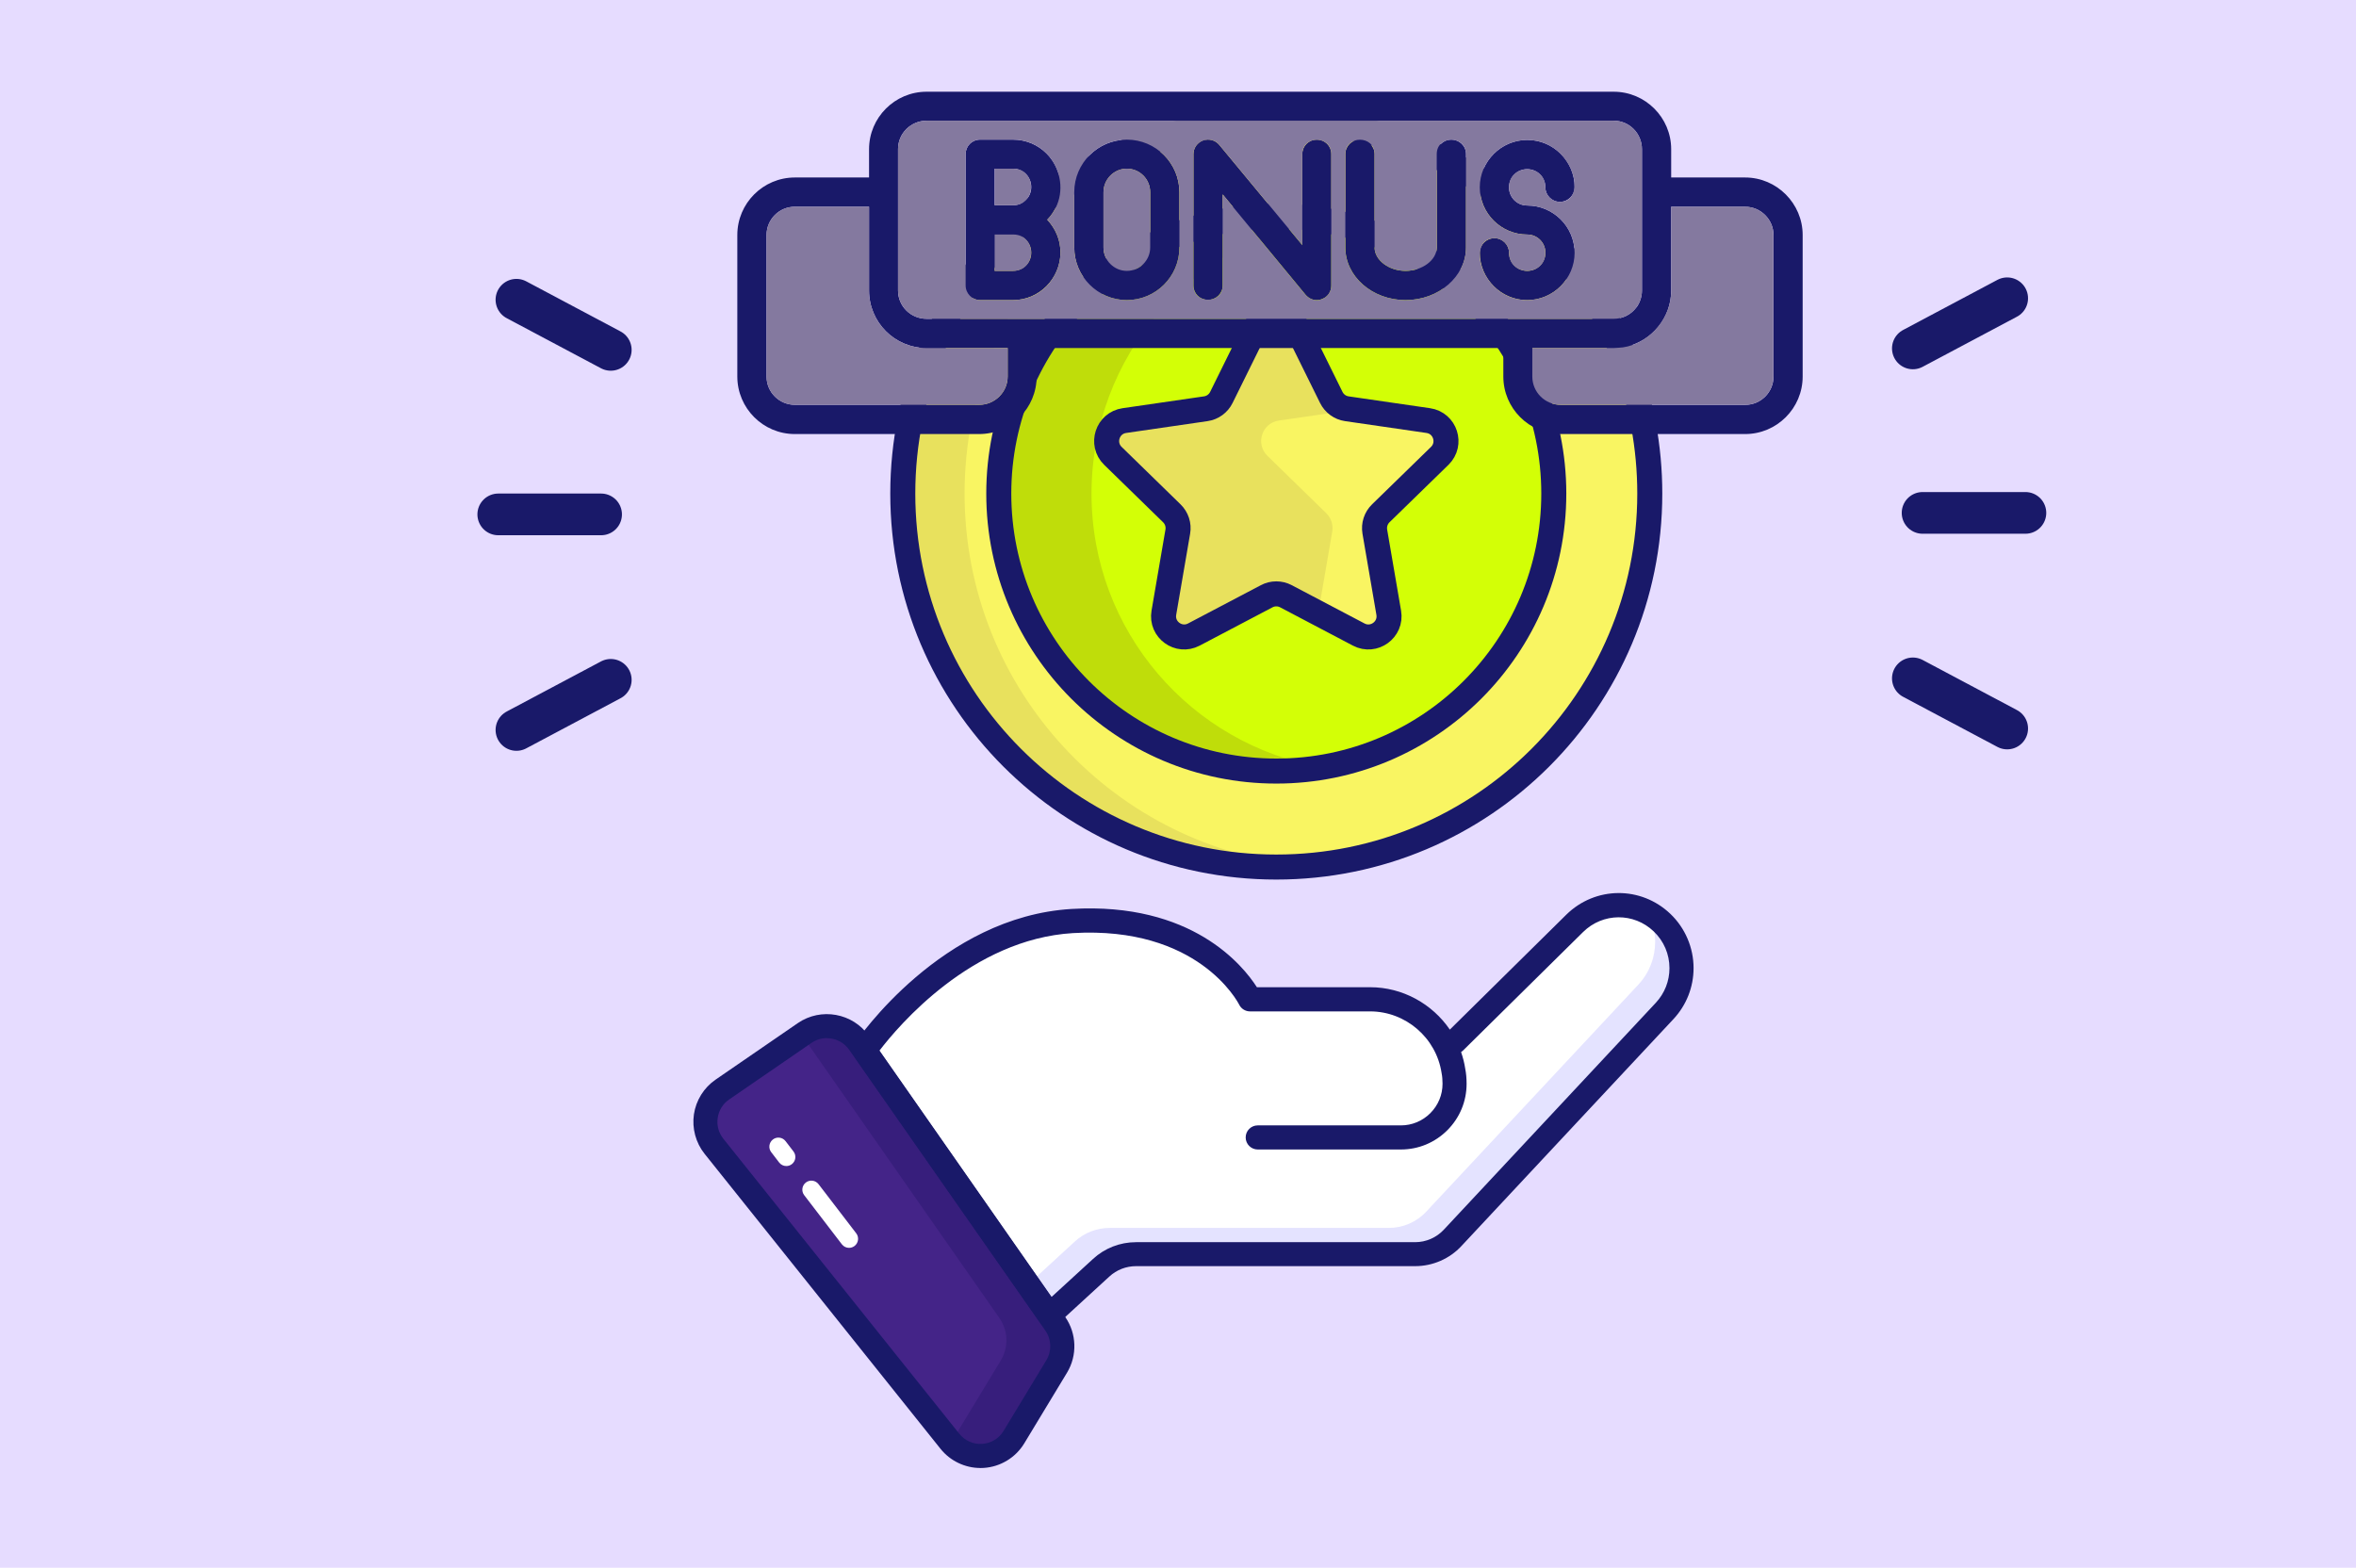
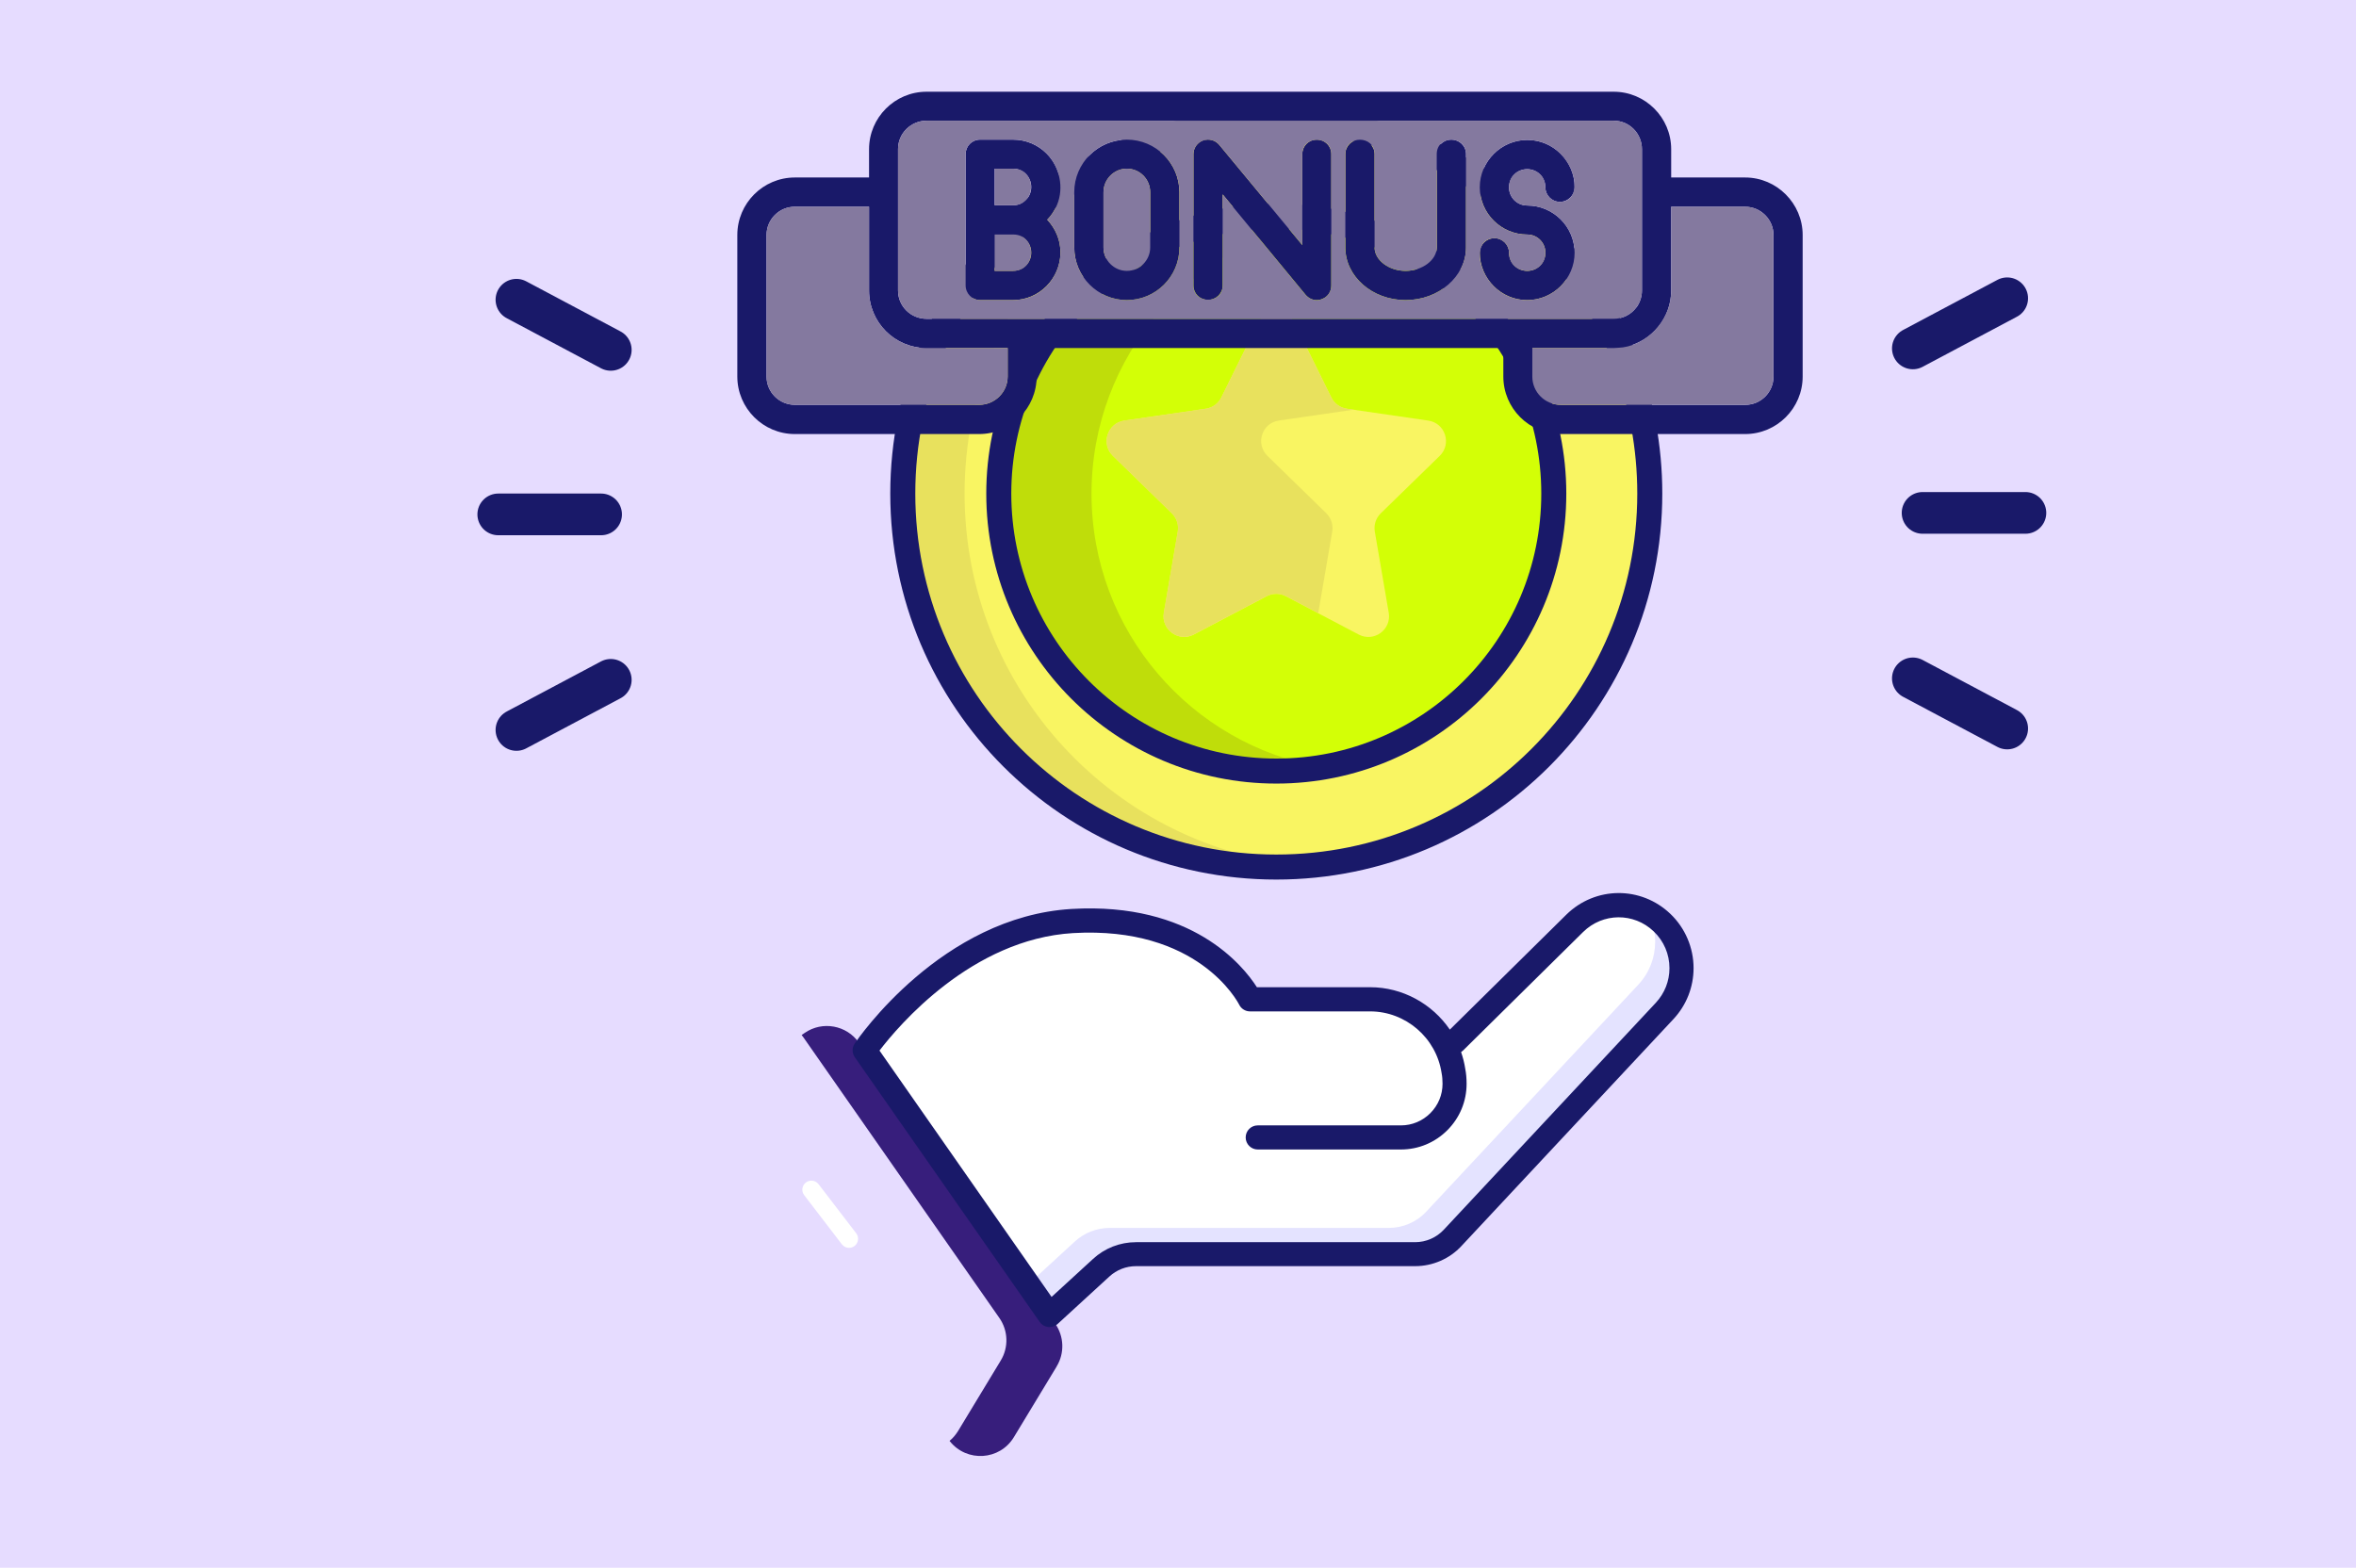
<svg xmlns="http://www.w3.org/2000/svg" id="Layer_1" data-name="Layer 1" viewBox="0 0 565 376">
  <defs>
    <style>
      .cls-1, .cls-2, .cls-3 {
        fill: none;
      }

      .cls-4 {
        fill: #e6dcff;
      }

      .cls-5 {
        fill: #371e7c;
      }

      .cls-6, .cls-7 {
        fill-rule: evenodd;
      }

      .cls-6, .cls-8 {
        fill: #191969;
      }

      .cls-9 {
        fill: #d3ff06;
      }

      .cls-10 {
        fill: #bfdd0a;
      }

      .cls-11 {
        fill: #e8e15d;
      }

      .cls-7 {
        fill: #84799f;
      }

      .cls-12 {
        fill: #442488;
      }

      .cls-13 {
        fill: #fff;
      }

      .cls-14 {
        fill: #f9f562;
      }

      .cls-15 {
        fill: #e4e3ff;
      }

      .cls-2 {
        stroke-width: 6px;
      }

      .cls-2, .cls-3 {
        stroke: #191969;
        stroke-linecap: round;
        stroke-linejoin: round;
      }

      .cls-3 {
        stroke-width: 10px;
      }

      .cls-16 {
        clip-path: url(#clippath);
      }
    </style>
    <clipPath id="clippath">
      <rect class="cls-1" x="79.28" y="23.25" width="379.45" height="379.45" />
    </clipPath>
  </defs>
  <rect class="cls-4" width="565" height="376" />
  <g>
    <g>
      <path class="cls-13" d="M301.61,272.8h34.34c3.55,0,6.76-1.45,9.09-3.78,2.33-2.33,3.78-5.54,3.78-9.09,0-1.08-.09-2.13-.28-3.15-1.48-9.69-9.89-17.1-19.97-17.1h-28.8s-10.25-20.68-42.61-18.78c-30.08,1.79-49.8,31.02-49.8,31.02l44.34,63.49,12.36-11.33c2.27-2.1,5.28-3.27,8.38-3.27h66.92c3.44,0,6.7-1.42,9.03-3.95l50.82-54.4c2.7-2.9,4.03-6.59,4.03-10.25,0-3.98-1.56-7.95-4.66-10.91-5.88-5.62-15.17-5.54-20.96.17l-28.8,28.43" />
      <path class="cls-15" d="M403.24,232.21c0,3.66-1.33,7.36-4.03,10.25l-50.82,54.4c-2.33,2.53-5.6,3.95-9.03,3.95h-66.92c-3.1,0-6.11,1.16-8.38,3.27l-12.36,11.33-5.14-7.36,11.19-10.28c2.27-2.1,5.28-3.27,8.38-3.27h66.92c3.44,0,6.7-1.42,9.03-3.95l50.82-54.4c2.7-2.9,4.03-6.59,4.03-10.25,0-2.41-.57-4.86-1.73-7.04,1.22.65,2.36,1.45,3.38,2.44,3.1,2.95,4.66,6.93,4.66,10.91h0Z" />
-       <path class="cls-12" d="M205.99,250.1l47.07,67.38c2.13,3.05,2.26,7.06.34,10.24l-10.24,16.93c-3.38,5.59-11.29,6.11-15.37,1l-56.57-70.74c-3.41-4.26-2.48-10.52,2.01-13.61l19.74-13.57c4.25-2.92,10.07-1.87,13.02,2.36Z" />
      <path class="cls-5" d="M253.4,327.74l-10.25,16.93c-3.38,5.6-11.28,6.11-15.37.99l-.06-.09c.77-.62,1.45-1.42,2.02-2.33l10.25-16.93c1.93-3.18,1.79-7.19-.34-10.23l-47.07-67.41c-.11-.14-.2-.28-.34-.43l.74-.51c4.23-2.93,10.06-1.87,13.01,2.36l47.07,67.38c2.13,3.07,2.27,7.07.34,10.25Z" />
-       <path class="cls-8" d="M235.13,352.08c-3.71,0-7.25-1.69-9.59-4.61l-56.57-70.74c-2.12-2.65-3.05-6.11-2.56-9.47.5-3.36,2.39-6.39,5.19-8.32l19.74-13.57c5.54-3.8,13.18-2.42,17.03,3.09l47.07,67.38c2.78,3.98,2.95,9.24.44,13.39l-10.24,16.93c-2.08,3.43-5.71,5.64-9.71,5.9-.27.02-.53.03-.8.03ZM198.28,248.98c-1.27,0-2.55.37-3.67,1.14l-19.74,13.57c-1.51,1.03-2.48,2.6-2.75,4.41-.27,1.81.21,3.59,1.35,5.02l56.57,70.74c1.35,1.68,3.37,2.59,5.51,2.43,2.15-.14,4.03-1.28,5.14-3.13l10.24-16.93c1.33-2.2,1.24-4.98-.23-7.09l-47.07-67.38c-1.26-1.8-3.29-2.77-5.35-2.77Z" />
      <path class="cls-8" d="M251.7,318.29c-.1,0-.21,0-.32-.02-.83-.09-1.57-.53-2.05-1.22l-44.34-63.49c-.68-.98-.69-2.28-.03-3.27.84-1.24,20.87-30.43,52.02-32.29,28.91-1.7,41.16,13.64,44.44,18.77h27.15c7.82,0,14.92,4.01,19.12,10.17l27.91-27.55c6.96-6.86,17.93-6.95,24.99-.2,3.53,3.37,5.55,8.1,5.55,12.99,0,4.55-1.71,8.89-4.81,12.22l-50.82,54.4c-2.84,3.09-6.91,4.87-11.14,4.87h-66.92c-2.4,0-4.68.89-6.42,2.5l-12.37,11.34c-.53.49-1.23.76-1.95.76ZM210.91,251.96l41.27,59.09,9.93-9.1c2.8-2.59,6.47-4.03,10.33-4.03h66.92c2.62,0,5.14-1.1,6.91-3.02l50.83-54.41c2.1-2.25,3.26-5.2,3.26-8.28,0-3.37-1.34-6.5-3.77-8.82-4.78-4.57-12.22-4.51-16.94.14l-28.8,28.43c-.14.14-.29.26-.46.37.45,1.29.79,2.63,1,4.02.21,1.05.32,2.26.32,3.59,0,4.2-1.64,8.15-4.62,11.13-2.98,2.98-6.94,4.62-11.13,4.62h-34.34c-1.59,0-2.89-1.29-2.89-2.89s1.29-2.89,2.89-2.89h34.34c2.65,0,5.16-1.04,7.05-2.93,1.89-1.89,2.93-4.4,2.93-7.05,0-.95-.07-1.8-.23-2.6-1.29-8.47-8.65-14.76-17.14-14.76h-28.8c-1.1,0-2.1-.62-2.59-1.6-.39-.76-9.94-18.91-39.85-17.18-24.32,1.45-41.87,22.23-46.42,28.18h0Z" />
      <path class="cls-13" d="M203.61,299.28c-.65,0-1.29-.29-1.72-.85l-9.03-11.78c-.73-.95-.55-2.31.4-3.04.95-.73,2.31-.55,3.04.4l9.03,11.78c.73.95.55,2.31-.4,3.04-.39.3-.86.45-1.32.45Z" />
-       <path class="cls-13" d="M188.57,279.66c-.65,0-1.29-.29-1.72-.85l-1.9-2.48c-.73-.95-.55-2.31.4-3.04.95-.73,2.31-.55,3.04.4l1.9,2.48c.73.95.55,2.31-.4,3.04-.39.3-.86.45-1.32.45Z" />
    </g>
    <g id="g6240">
      <g id="g6242">
        <g class="cls-16">
          <g id="g6244">
            <g id="g6262">
              <path id="path6264" class="cls-14" d="M395.64,118.38c0,49.47-40.1,89.57-89.57,89.57s-89.57-40.1-89.57-89.57,40.1-89.57,89.57-89.57,89.57,40.1,89.57,89.57" />
            </g>
            <g id="g6266">
              <path id="path6268" class="cls-11" d="M313.48,207.65c-2.45.2-4.91.3-7.41.3-49.47,0-89.57-40.1-89.57-89.57s40.1-89.57,89.57-89.57c2.5,0,4.97.1,7.41.3-46,3.76-82.16,42.3-82.16,89.27s36.16,85.5,82.16,89.27" />
            </g>
            <g id="g6270">
              <path id="path6272" class="cls-2" d="M373.86,59.84c13.57,15.7,21.78,36.16,21.78,58.54,0,49.47-40.1,89.57-89.57,89.57s-89.57-40.1-89.57-89.57,40.1-89.57,89.57-89.57c18.34,0,35.39,5.51,49.59,14.98" />
            </g>
            <g id="g6274">
              <path id="path6276" class="cls-9" d="M372.62,118.38c0,36.75-29.8,66.55-66.55,66.55s-66.55-29.8-66.55-66.55,29.8-66.55,66.55-66.55,66.55,29.8,66.55,66.55" />
            </g>
            <g id="g6278">
              <path id="path6280" class="cls-10" d="M317.19,184.01c-3.62.61-7.33.93-11.12.93-36.75,0-66.55-29.8-66.55-66.55s29.79-66.55,66.55-66.55c3.79,0,7.5.32,11.12.93-31.46,5.29-55.43,32.66-55.43,65.63s23.97,60.33,55.43,65.63" />
            </g>
            <g id="g6282">
              <path id="path6284" class="cls-2" d="M372.62,118.38c0,36.75-29.8,66.55-66.55,66.55s-66.55-29.8-66.55-66.55,29.8-66.55,66.55-66.55,66.55,29.8,66.55,66.55Z" />
            </g>
            <g id="g6342">
              <path id="path6344" class="cls-14" d="M310.52,77.62l8.74,17.7c.72,1.46,2.12,2.48,3.73,2.71l19.53,2.84c4.07.59,5.69,5.59,2.75,8.46l-14.14,13.78c-1.17,1.14-1.7,2.78-1.43,4.39l3.34,19.46c.7,4.05-3.56,7.14-7.19,5.23l-17.47-9.19c-1.44-.76-3.17-.76-4.61,0l-17.47,9.19c-3.64,1.91-7.89-1.18-7.19-5.23l3.34-19.46c.28-1.61-.26-3.25-1.43-4.39l-14.13-13.78c-2.94-2.87-1.32-7.87,2.75-8.46l19.53-2.84c1.61-.23,3.01-1.25,3.73-2.71l8.74-17.7c1.82-3.69,7.07-3.69,8.89,0" />
            </g>
            <g id="g6346">
              <path id="path6348" class="cls-11" d="M318.06,123.1c1.17,1.14,1.7,2.79,1.43,4.39l-3.34,19.45s-.01.08-.01.12l-7.76-4.08c-1.45-.76-3.17-.76-4.62,0l-17.48,9.18c-3.63,1.91-7.89-1.18-7.19-5.22l3.34-19.45c.27-1.61-.26-3.25-1.43-4.39l-14.13-13.78c-2.94-2.87-1.32-7.86,2.75-8.46l19.54-2.84c1.62-.24,3.01-1.25,3.73-2.71l8.74-17.7c1.82-3.69,7.08-3.69,8.89,0l8.74,17.7c.72,1.46,2.12,2.48,3.74,2.71l1.61.24-17.92,2.6c-4.07.59-5.69,5.59-2.75,8.46l14.13,13.78Z" />
            </g>
            <g id="g6350">
-               <path id="path6352" class="cls-2" d="M310.52,77.62l8.74,17.7c.72,1.46,2.12,2.48,3.73,2.71l19.53,2.84c4.07.59,5.69,5.59,2.75,8.46l-14.14,13.78c-1.17,1.14-1.7,2.78-1.43,4.39l3.34,19.46c.7,4.05-3.56,7.14-7.19,5.23l-17.47-9.19c-1.44-.76-3.17-.76-4.61,0l-17.47,9.19c-3.64,1.91-7.89-1.18-7.19-5.23l3.34-19.46c.28-1.61-.26-3.25-1.43-4.39l-14.13-13.78c-2.94-2.87-1.32-7.87,2.75-8.46l19.53-2.84c1.61-.23,3.01-1.25,3.73-2.71l8.74-17.7c1.82-3.69,7.07-3.69,8.89,0Z" />
-             </g>
+               </g>
          </g>
        </g>
      </g>
    </g>
    <g id="Layer_1-2" data-name="Layer_1">
      <path class="cls-6" d="M366.24,71.98c-6.25,0-11.37-5.13-11.37-11.37,0-1.94,1.59-3.48,3.54-3.48s3.48,1.59,3.48,3.48c0,2.42,1.94,4.36,4.36,4.36s4.36-1.94,4.36-4.36-1.94-4.36-4.36-4.36c-6.25,0-11.37-5.07-11.37-11.32s5.13-11.37,11.37-11.37,11.37,5.07,11.37,11.37c0,1.89-1.59,3.48-3.54,3.48s-3.48-1.59-3.48-3.48c0-2.42-1.94-4.36-4.36-4.36s-4.36,1.94-4.36,4.36,1.94,4.36,4.36,4.36c6.25,0,11.37,5.07,11.37,11.32s-5.13,11.37-11.37,11.37ZM360.52,83.47h-111.92v6.84c0,7.6-6.19,13.79-13.79,13.79h-44.2c-7.6,0-13.79-6.19-13.79-13.79v-33.95c0-7.6,6.19-13.79,13.79-13.79h17.8v-6.78c0-7.6,6.19-13.79,13.79-13.79h164.78c7.6,0,13.79,6.19,13.79,13.79v6.78h17.74c7.6,0,13.79,6.25,13.79,13.79v33.95c0,7.6-6.19,13.79-13.79,13.79h-44.2c-7.6,0-13.79-6.19-13.79-13.79v-6.84ZM400.77,49.58v20.1c0,6.54-4.6,12.02-10.67,13.44h-.06l-.29.06-.35.06-.06.06c-.18,0-.41.06-.59.06h-.06l-.29.06h-.35l-.35.06h-20.21v6.84c0,3.77,3.06,6.78,6.84,6.78h44.2c3.77,0,6.78-3.06,6.78-6.78v-33.95c0-3.71-3.06-6.78-6.78-6.78h-17.74ZM222.2,28.95c-3.77,0-6.84,3.06-6.84,6.78v33.95c0,3.77,3.06,6.78,6.84,6.78h164.78c2.24,0,4.18-1.06,5.42-2.71l.12-.12c.77-1.12,1.24-2.48,1.24-3.95v-33.89c0-3.77-3.01-6.84-6.78-6.84h-164.78ZM190.61,49.58c-3.77,0-6.78,3.06-6.78,6.78v33.95c0,3.77,3.06,6.78,6.78,6.78h44.2c3.77,0,6.84-3.06,6.84-6.78v-6.84h-19.45c-7.66,0-13.79-6.19-13.79-13.79v-20.1h-17.8ZM242.95,49.23c2.42,0,4.36-1.94,4.36-4.36s-1.94-4.42-4.36-4.42h-4.42v8.78h4.42ZM231.57,52.71v-15.74c0-1.94,1.53-3.48,3.48-3.48h7.9c6.25,0,11.37,5.07,11.37,11.37,0,3.06-1.24,5.83-3.18,7.84,1.94,2.06,3.18,4.83,3.18,7.9-.06,6.25-5.13,11.37-11.37,11.37h-7.9c-1.94,0-3.48-1.59-3.48-3.54v-15.74ZM238.53,64.96h4.42c2.42,0,4.36-1.94,4.36-4.36s-1.94-4.36-4.36-4.36h-4.42v8.72ZM270.23,71.98c-6.95,0-12.61-5.66-12.61-12.61v-13.26c0-6.95,5.66-12.61,12.61-12.61s12.61,5.66,12.61,12.61v13.26c0,6.95-5.66,12.61-12.61,12.61ZM270.23,40.45c-3.06,0-5.6,2.53-5.6,5.66v13.26c0,3.06,2.53,5.6,5.6,5.6s5.6-2.53,5.6-5.6v-13.26c0-3.12-2.48-5.66-5.6-5.66ZM315.79,71.98c-1.06,0-2-.47-2.71-1.3l-19.86-24.05v21.81c0,1.94-1.59,3.48-3.54,3.48s-3.48-1.53-3.48-3.48v-31.47c0-1.47.94-2.77,2.3-3.3,1.41-.47,2.95-.06,3.89,1.06l19.92,24.05v-21.81c0-1.94,1.53-3.48,3.48-3.48s3.48,1.53,3.48,3.48v31.53c0,1.47-.88,2.77-2.3,3.24-.41.18-.83.24-1.18.24ZM337.07,71.98c-7.96,0-14.44-5.66-14.44-12.61v-22.4c0-1.94,1.59-3.48,3.48-3.48s3.54,1.53,3.54,3.48v22.4c0,3.01,3.42,5.6,7.43,5.6s7.48-2.59,7.48-5.6v-22.4c0-1.94,1.53-3.48,3.48-3.48s3.54,1.53,3.54,3.48v22.4c0,6.95-6.54,12.61-14.5,12.61Z" />
      <g>
        <path class="cls-7" d="M270.23,40.45c-3.06,0-5.6,2.53-5.6,5.66v13.26c0,3.06,2.53,5.6,5.6,5.6s5.6-2.53,5.6-5.6v-13.26c0-3.12-2.48-5.66-5.6-5.66Z" />
        <path class="cls-7" d="M257.62,46.1c0-6.95,5.66-12.61,12.61-12.61s12.61,5.66,12.61,12.61v13.26c0,6.95-5.66,12.61-12.61,12.61s-12.61-5.66-12.61-12.61v-13.26ZM286.2,68.44v-31.47c0-3.24,4.13-4.71,6.19-2.24l19.92,24.05v-21.81c0-4.6,6.95-4.6,6.95,0v31.53c0,1.89-1.53,3.48-3.48,3.48-1.06,0-2-.47-2.71-1.3l-19.86-24.05v21.81c0,4.6-7.01,4.6-7.01,0ZM322.63,59.36v-22.4c0-4.6,7.01-4.6,7.01,0v22.4c0,3.01,3.42,5.6,7.43,5.6s7.48-2.59,7.48-5.6v-22.4c0-4.6,7.01-4.6,7.01,0v22.4c0,6.95-6.54,12.61-14.5,12.61s-14.44-5.66-14.44-12.61ZM366.24,71.98c-11.08,0-14.79-14.85-7.84-14.85,1.89,0,3.48,1.59,3.48,3.48,0,5.78,8.72,5.78,8.72,0,0-2.42-1.94-4.36-4.36-4.36-6.25,0-11.37-5.07-11.37-11.32s5.13-11.37,11.37-11.37c11.02,0,14.79,14.85,7.84,14.85-1.89,0-3.48-1.59-3.48-3.48,0-5.78-8.72-5.78-8.72,0,0,2.42,1.94,4.36,4.36,4.36,6.25,0,11.37,5.07,11.37,11.32s-5.13,11.37-11.37,11.37ZM222.2,76.46h164.78c3.77,0,6.78-3.06,6.78-6.78v-33.89c0-3.77-3.01-6.84-6.78-6.84h-164.78c-3.77,0-6.84,3.06-6.84,6.78v33.95c0,3.77,3.06,6.78,6.84,6.78ZM242.95,33.49c9.96,0,15.09,12.08,8.19,19.21,6.9,7.25,1.77,19.27-8.19,19.27h-7.9c-1.94,0-3.48-1.59-3.48-3.54v-31.47c0-1.94,1.53-3.48,3.48-3.48h7.9Z" />
        <path class="cls-7" d="M242.95,49.23c5.72,0,5.78-8.78,0-8.78h-4.42v8.78h4.42Z" />
        <path class="cls-7" d="M242.95,64.96c5.72,0,5.78-8.72,0-8.72h-4.42v8.72h4.42Z" />
        <path class="cls-7" d="M222.2,83.47c-7.66,0-13.79-6.19-13.79-13.79v-20.1h-17.8c-3.77,0-6.78,3.06-6.78,6.78v33.95c0,3.77,3.06,6.78,6.78,6.78h44.2c3.77,0,6.84-3.06,6.84-6.78v-6.84h-19.45Z" />
        <path class="cls-7" d="M400.77,69.68c0,7.72-6.6,13.56-12.73,13.73l-1.06.06h-19.51v6.84c0,3.77,3.06,6.78,6.84,6.78h44.2c3.77,0,6.78-3.06,6.78-6.78v-33.95c0-3.71-3.06-6.78-6.78-6.78h-17.74v20.1Z" />
      </g>
    </g>
    <g>
      <g id="g6286">
        <path id="path6288" class="cls-3" d="M461.06,123.01h24.66" />
      </g>
      <g id="g6290">
        <path id="path6292" class="cls-3" d="M458.73,83.56l22.62-12.02" />
      </g>
      <g id="g6294">
        <path id="path6296" class="cls-3" d="M458.73,162.7l22.62,12.02" />
      </g>
    </g>
    <g>
      <g id="g6298">
        <path id="path6300" class="cls-3" d="M144.15,123.37h-24.66" />
      </g>
      <g id="g6302">
        <path id="path6304" class="cls-3" d="M146.47,83.91l-22.62-12.02" />
      </g>
      <g id="g6306">
        <path id="path6308" class="cls-3" d="M146.47,163.05l-22.62,12.02" />
      </g>
    </g>
  </g>
</svg>